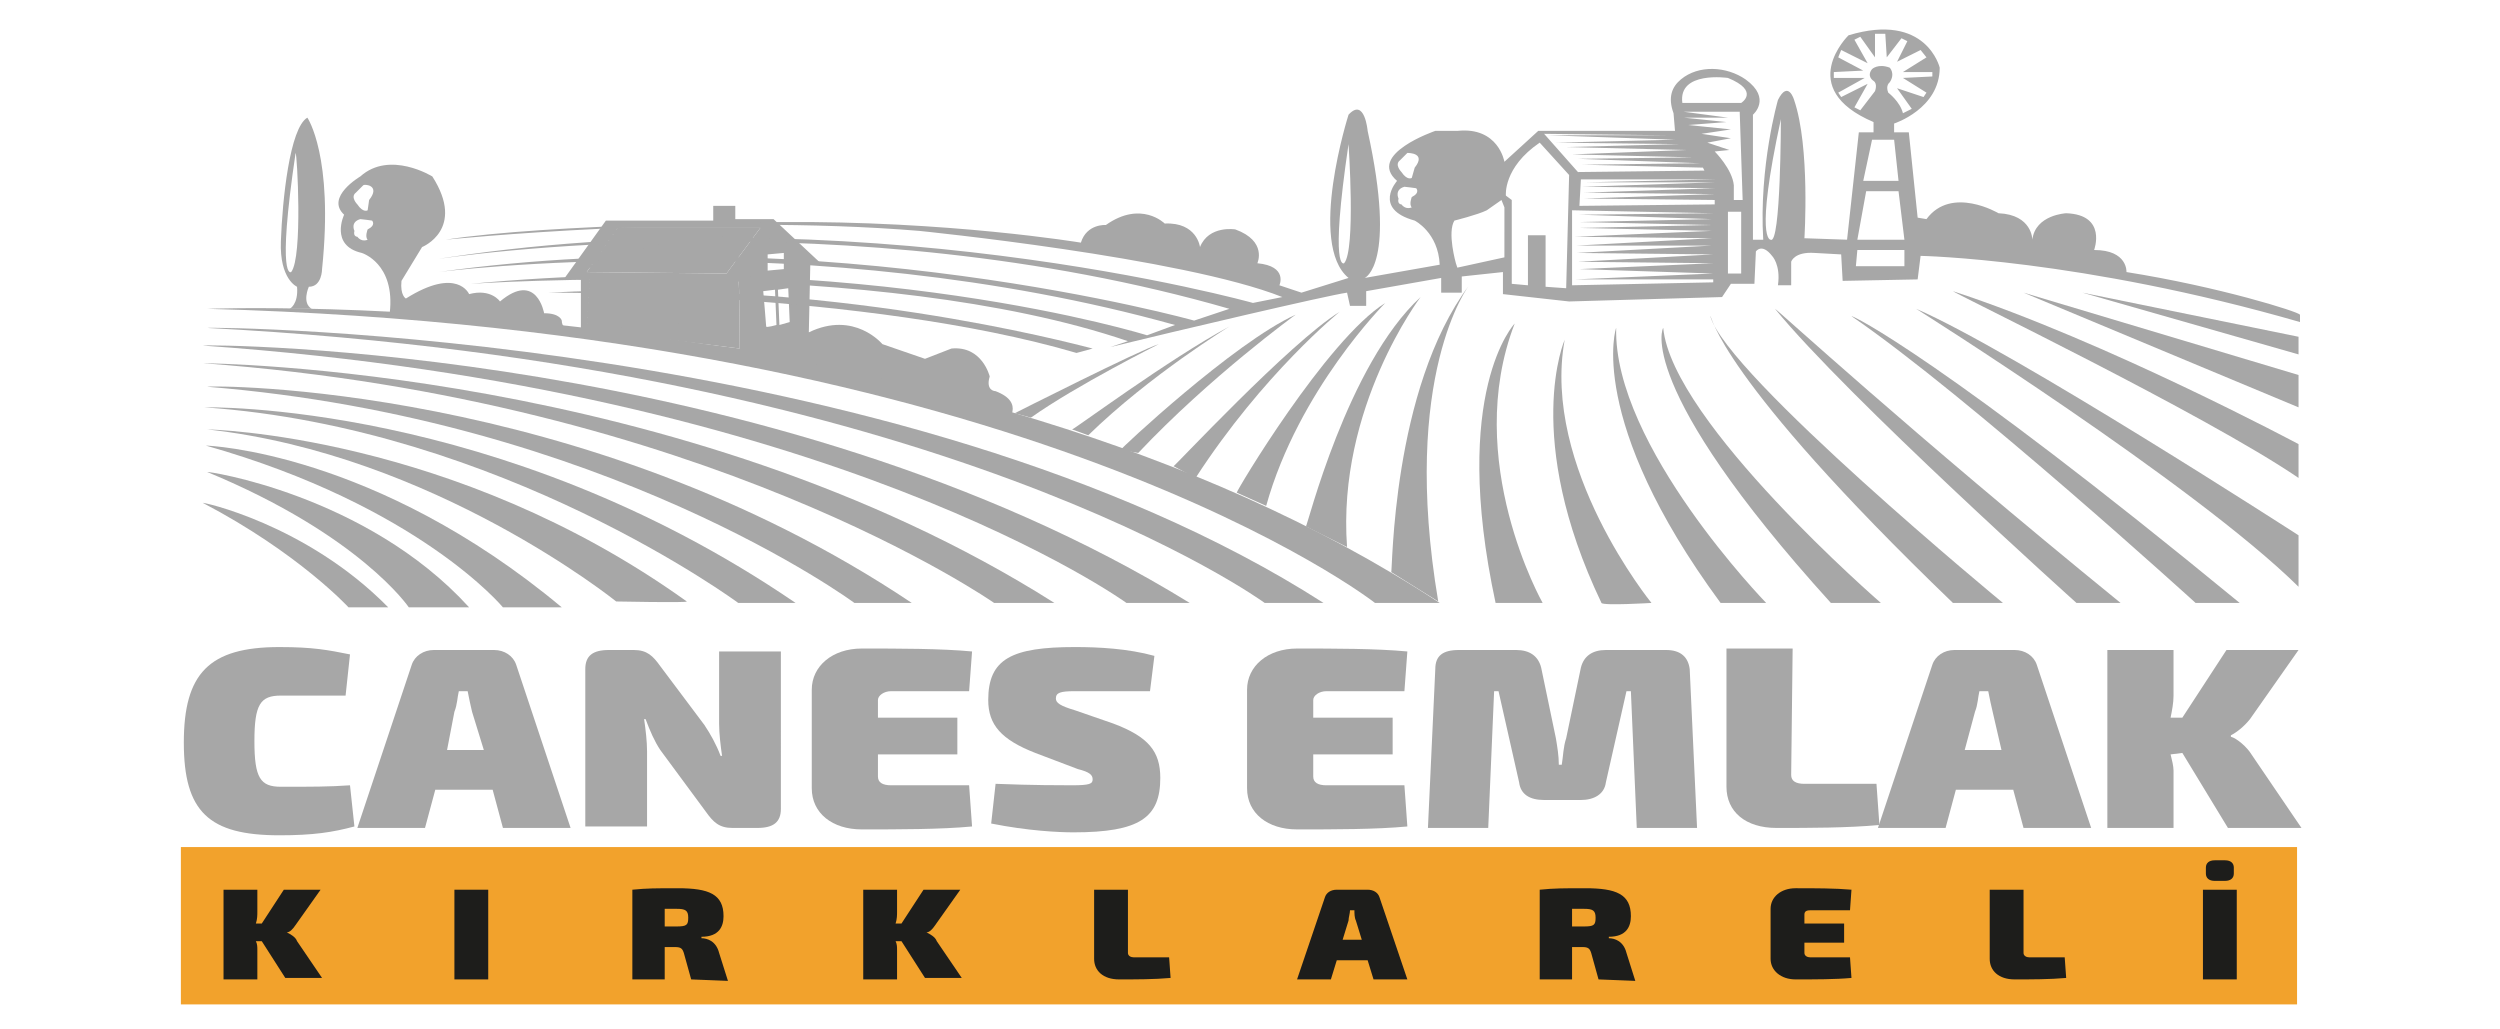
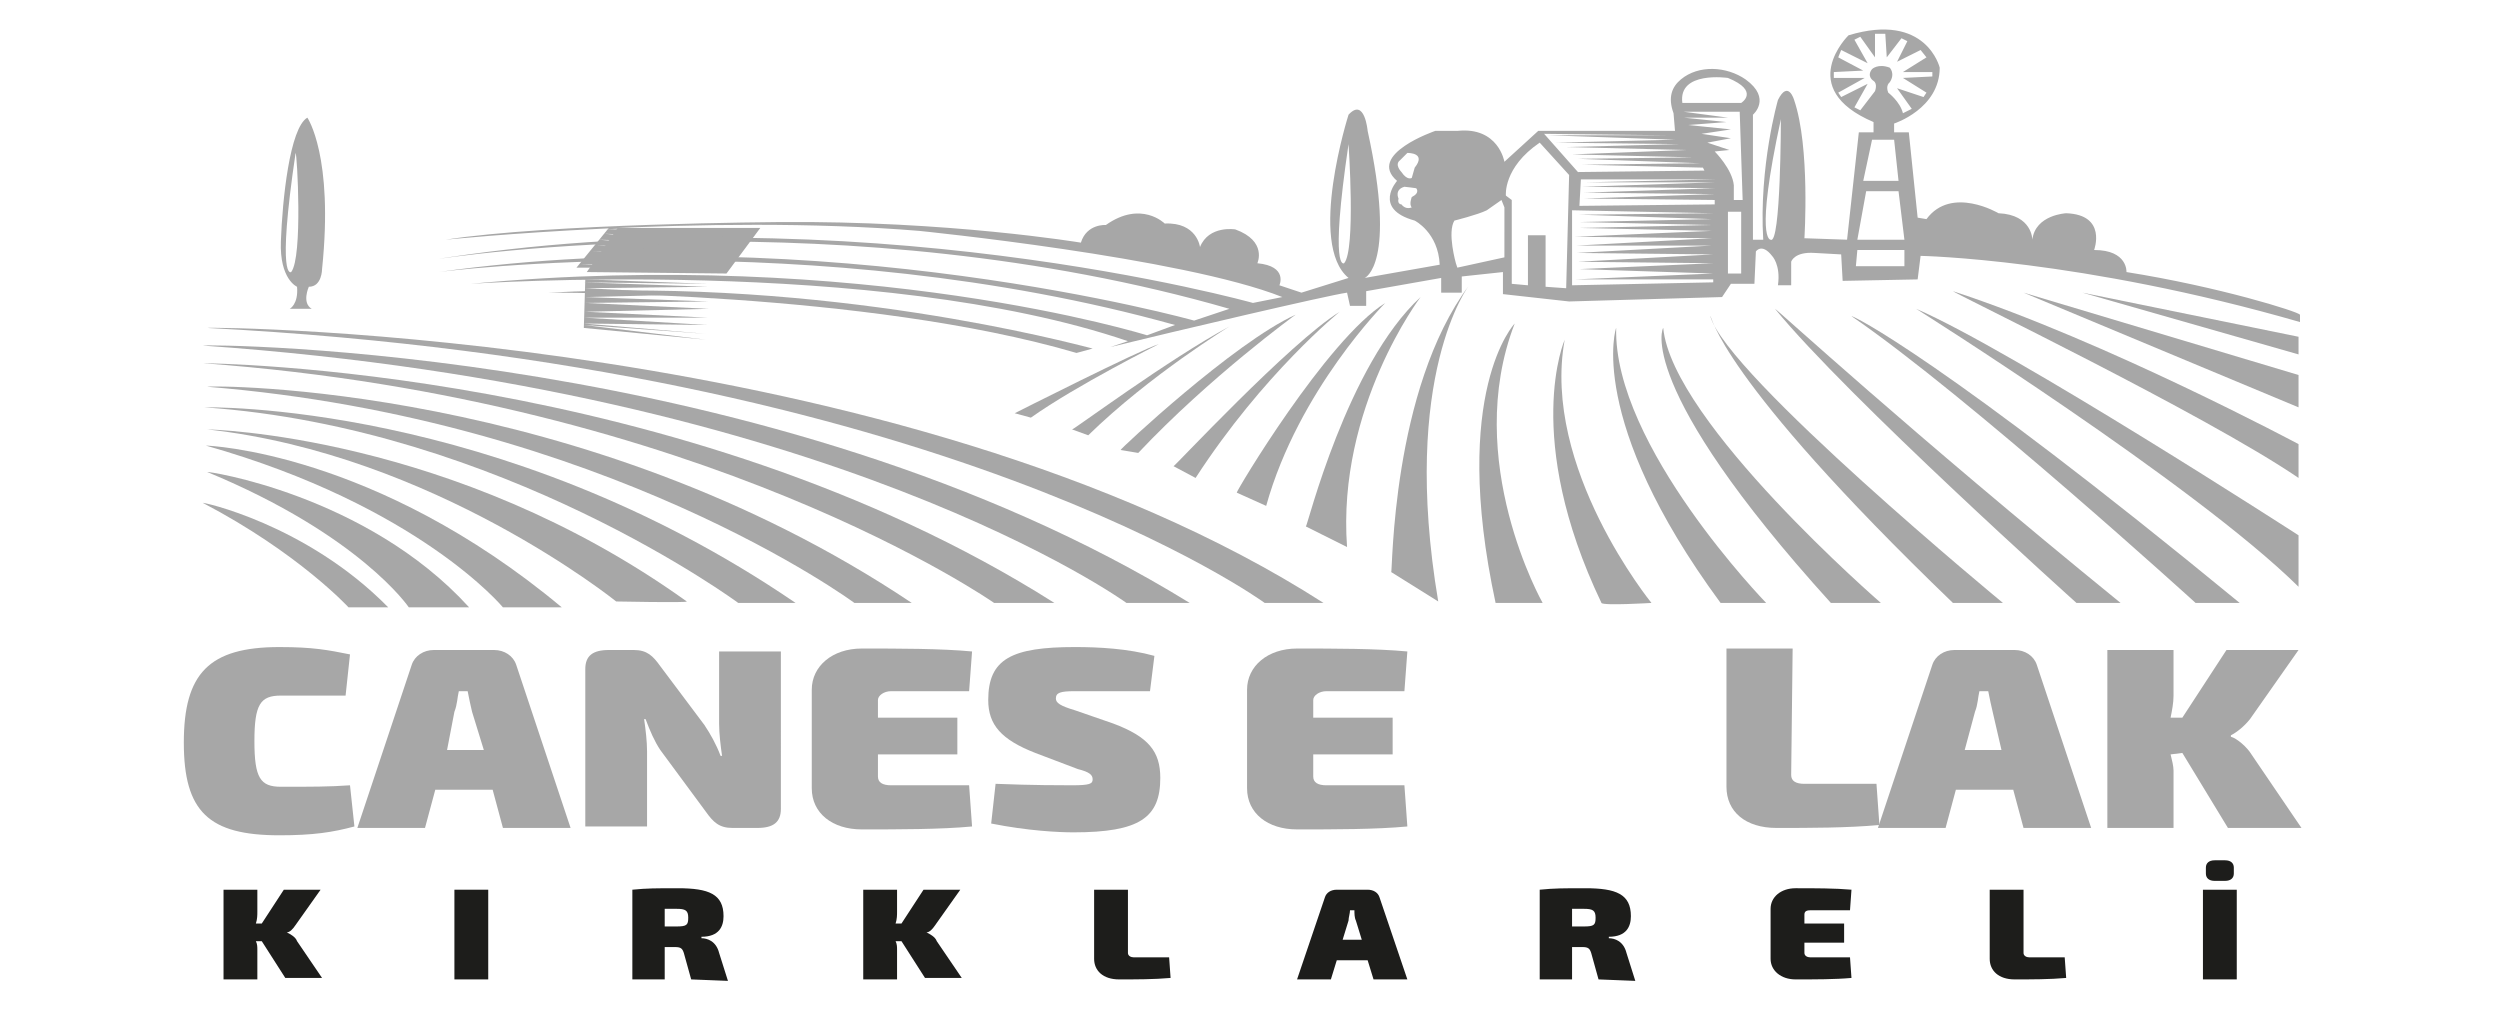
<svg xmlns="http://www.w3.org/2000/svg" version="1.1" id="katman_1" x="0px" y="0px" viewBox="0 0 170 70" style="enable-background:new 0 0 170 70;" xml:space="preserve">
  <style type="text/css">
	.st0{fill:#A7A7A7;}
	.st1{fill:#F2A22C;}
	.st2{fill:#1D1D1B;}
</style>
  <g>
    <g>
      <g>
        <path class="st0" d="M23.8,44.5l-0.3,2.8c-1.5,0-2.4,0-4.4,0c-1.4,0-1.8,0.6-1.8,3.1s0.4,3.1,1.8,3.1c2.1,0,3.3,0,4.7-0.1     l0.3,2.8c-1.5,0.4-2.8,0.6-5.1,0.6c-4.8,0-6.5-1.6-6.5-6.3S14.2,44,19,44C21.3,44,22.3,44.2,23.8,44.5z" />
        <path class="st0" d="M29.6,53.7l-0.7,2.6h-4.6L28,45.2c0.2-0.6,0.8-1,1.5-1h4.1c0.7,0,1.3,0.4,1.5,1l3.7,11.1h-4.6l-0.7-2.6     C33.5,53.7,29.6,53.7,29.6,53.7z M32.1,48.4C32,48,31.9,47.5,31.8,47h-0.6c-0.1,0.4-0.1,0.9-0.3,1.4L30.4,51h2.5L32.1,48.4z" />
        <path class="st0" d="M53.1,55c0,0.9-0.5,1.3-1.6,1.3h-1.7c-0.9,0-1.3-0.4-1.8-1.1L44.9,51c-0.4-0.6-0.7-1.3-1-2.1h-0.1     c0.1,0.7,0.2,1.5,0.2,2.2v5.1h-4.2V45.5c0-0.9,0.5-1.3,1.6-1.3h1.7c0.9,0,1.3,0.4,1.8,1.1l3,4c0.4,0.6,0.8,1.3,1.1,2.1h0.1     c-0.1-0.7-0.2-1.5-0.2-2.2v-4.9h4.2V55z" />
        <path class="st0" d="M66.1,56.2c-2.1,0.2-5,0.2-7.5,0.2c-2,0-3.4-1.1-3.4-2.8v-6.7c0-1.6,1.4-2.8,3.4-2.8c2.5,0,5.4,0,7.5,0.2     L65.9,47h-5.3c-0.5,0-0.9,0.3-0.9,0.6v1.2h5.4v2.5h-5.4v1.5c0,0.4,0.3,0.6,0.9,0.6h5.3L66.1,56.2z" />
        <path class="st0" d="M78.5,44.6L78.2,47c-1.3,0-3.3,0-5.1,0c-1,0-1.3,0.1-1.3,0.5c0,0.3,0.3,0.5,1.3,0.8l2.6,0.9     c2.4,0.9,3.2,1.9,3.2,3.7c0,2.7-1.4,3.7-5.9,3.7c-1,0-3.1-0.1-5.6-0.6l0.3-2.7c2.5,0.1,4.5,0.1,5.2,0.1c1.2,0,1.4-0.1,1.4-0.4     c0-0.3-0.2-0.5-1-0.7l-2.9-1.1c-2.3-0.9-3.2-1.9-3.2-3.6c0-2.8,1.6-3.6,5.9-3.6C74.7,44,76.7,44.1,78.5,44.6z" />
        <path class="st0" d="M95.7,56.2c-2.1,0.2-5,0.2-7.5,0.2c-2,0-3.4-1.1-3.4-2.8v-6.7c0-1.6,1.4-2.8,3.4-2.8c2.5,0,5.4,0,7.5,0.2     L95.5,47h-5.3c-0.5,0-0.9,0.3-0.9,0.6v1.2h5.4v2.5h-5.4v1.5c0,0.4,0.3,0.6,0.9,0.6h5.3L95.7,56.2z" />
-         <path class="st0" d="M113.3,44.2c1,0,1.5,0.5,1.6,1.3l0.5,10.8h-4.1l-0.4-9.3h-0.3l-1.4,6.2c-0.1,0.8-0.8,1.2-1.7,1.2H105     c-1,0-1.6-0.4-1.7-1.2l-1.4-6.2h-0.3l-0.4,9.3h-4.1l0.5-10.8c0-0.9,0.5-1.3,1.6-1.3h3.9c0.9,0,1.5,0.4,1.7,1.2l1,4.8     c0.1,0.6,0.2,1.2,0.2,1.8h0.2c0.1-0.6,0.1-1.2,0.3-1.8l1-4.8c0.2-0.8,0.8-1.2,1.7-1.2H113.3z" />
        <path class="st0" d="M121.8,52.7c0,0.4,0.3,0.6,0.9,0.6h4.9l0.2,2.8c-2.2,0.2-4.7,0.2-7,0.2c-2.1,0-3.4-1.1-3.4-2.8v-9.4h4.5     L121.8,52.7L121.8,52.7z" />
        <path class="st0" d="M133,53.7l-0.7,2.6h-4.6l3.7-11.1c0.2-0.6,0.8-1,1.5-1h4.1c0.7,0,1.3,0.4,1.5,1l3.7,11.1h-4.6l-0.7-2.6     C136.9,53.7,133,53.7,133,53.7z M135.5,48.4c-0.1-0.4-0.2-0.9-0.3-1.4h-0.6c-0.1,0.4-0.1,0.9-0.3,1.4l-0.7,2.6h2.5L135.5,48.4z" />
        <path class="st0" d="M147.6,51.3c0.1,0.4,0.2,0.8,0.2,1.1v3.9h-4.5V44.2h4.5v3.1c0,0.5-0.1,1-0.2,1.5h0.8l3-4.6h4.9l-3.3,4.7     c-0.4,0.5-0.9,0.9-1.3,1.1v0.1c0.4,0.1,1.1,0.7,1.4,1.2l3.4,5h-5l-3.1-5.1L147.6,51.3L147.6,51.3z" />
      </g>
-       <rect x="12.3" y="57.6" class="st1" width="143.9" height="10.7" />
      <g>
        <path class="st2" d="M17.4,64c0.1,0.2,0.1,0.4,0.1,0.6v2h-2.3v-6.1h2.3V62c0,0.2,0,0.5-0.1,0.8h0.4l1.5-2.3h2.5l-1.7,2.4     c-0.2,0.3-0.4,0.5-0.6,0.5l0,0c0.2,0.1,0.6,0.3,0.7,0.6l1.7,2.5h-2.5L17.8,64H17.4z" />
        <path class="st2" d="M30.9,66.6v-6.1h2.3v6.1H30.9z" />
        <path class="st2" d="M47,66.6l-0.5-1.8c-0.1-0.3-0.2-0.4-0.6-0.4h-0.7v2.2H43v-6.1c1-0.1,1.6-0.1,3.1-0.1c2.1,0,3.1,0.4,3.1,1.9     c0,0.7-0.3,1.4-1.5,1.4v0.1c0.4,0,1,0.2,1.2,1l0.6,1.9L47,66.6L47,66.6z M46,63c0.7,0,0.8-0.1,0.8-0.6s-0.2-0.6-0.8-0.6h-0.8V63     H46z" />
        <path class="st2" d="M60.9,64c0.1,0.2,0.1,0.4,0.1,0.6v2h-2.3v-6.1H61V62c0,0.2,0,0.5-0.1,0.8h0.4l1.5-2.3h2.5l-1.7,2.4     c-0.2,0.3-0.4,0.5-0.6,0.5l0,0c0.2,0.1,0.6,0.3,0.7,0.6l1.7,2.5h-2.5L61.3,64H60.9z" />
        <path class="st2" d="M76.7,64.8c0,0.2,0.2,0.3,0.4,0.3h2.4l0.1,1.4c-1.1,0.1-2.4,0.1-3.5,0.1s-1.7-0.6-1.7-1.4v-4.7h2.3     C76.7,60.5,76.7,64.8,76.7,64.8z" />
        <path class="st2" d="M90.9,65.3l-0.4,1.3h-2.3l1.9-5.6c0.1-0.3,0.4-0.5,0.8-0.5H93c0.4,0,0.7,0.2,0.8,0.5l1.9,5.6h-2.3L93,65.3     H90.9z M92.2,62.6c-0.1-0.2-0.1-0.5-0.1-0.7h-0.3c0,0.2-0.1,0.5-0.1,0.7l-0.4,1.3h1.3L92.2,62.6z" />
        <path class="st2" d="M108.7,66.6l-0.5-1.8c-0.1-0.3-0.2-0.4-0.6-0.4h-0.7v2.2h-2.2v-6.1c1-0.1,1.6-0.1,3.1-0.1     c2.1,0,3.1,0.4,3.1,1.9c0,0.7-0.3,1.4-1.5,1.4v0.1c0.4,0,1,0.2,1.2,1l0.6,1.9L108.7,66.6L108.7,66.6z M107.7,63     c0.7,0,0.8-0.1,0.8-0.6s-0.2-0.6-0.8-0.6h-0.8V63H107.7z" />
        <path class="st2" d="M125.9,66.5c-1.1,0.1-2.5,0.1-3.8,0.1c-1,0-1.7-0.6-1.7-1.4v-3.4c0-0.8,0.7-1.4,1.7-1.4c1.3,0,2.7,0,3.8,0.1     l-0.1,1.4h-2.7c-0.3,0-0.4,0.1-0.4,0.3v0.6h2.7v1.3h-2.7v0.7c0,0.2,0.2,0.3,0.4,0.3h2.7L125.9,66.5z" />
        <path class="st2" d="M137.6,64.8c0,0.2,0.2,0.3,0.4,0.3h2.4l0.1,1.4c-1.1,0.1-2.4,0.1-3.5,0.1s-1.7-0.6-1.7-1.4v-4.7h2.3V64.8z" />
        <path class="st2" d="M149.8,66.6v-6.1h2.3v6.1H149.8z M151.3,58.5c0.4,0,0.6,0.2,0.6,0.5v0.4c0,0.3-0.2,0.5-0.6,0.5h-0.7     c-0.4,0-0.6-0.2-0.6-0.5V59c0-0.3,0.2-0.5,0.6-0.5H151.3z" />
      </g>
    </g>
    <g>
-       <path class="st0" d="M67.7,26.6c0,0-0.7,0-0.4-1c0,0-0.5-2.1-2.6-1.9l-1.8,0.7l-2.9-1c0,0-1.9-2.3-5-0.8l0.1-4.6l0.6-0.2l-3.1-2.9    H50V14h-1.5v1l-7.3,0l-2.8,3.9l1.1,0.1v3.3c0,0-1.3,0.4-1.3-0.5c0,0-0.1-0.5-1.2-0.5c0,0-0.5-2.9-3-0.8c0,0-0.6-0.9-2.1-0.5    c0,0-0.8-1.9-4.3,0.3c0,0-0.4-0.2-0.3-1.2l1.4-2.3c0,0,3-1.2,0.7-4.8c0,0-2.9-1.8-4.9,0c0,0-2.4,1.4-1.1,2.6c0,0-1,2.1,1.2,2.6    c0,0,2.3,0.7,1.9,4.1l12.3,1.3l11.9,1.9l17.8,4.3C68.4,28.7,69.8,27.4,67.7,26.6z M25,15.6c0,0-0.2,0.5,0,0.7c0,0-0.4,0.2-0.7-0.2    c0,0-0.3,0-0.2-0.4c0,0-0.3-0.6,0.4-0.8c0.1,0,0.8,0.1,0.8,0.1S25.6,15.3,25,15.6z M25.1,13.6L25,14.3c0,0-0.3,0.2-0.7-0.4    c0,0-0.5-0.5-0.1-0.8l0.5-0.5C24.8,12.5,25.9,12.6,25.1,13.6z M52.2,17.3l1.1-0.1v1.1l-1.1,0.1V17.3z M39.9,22.4l0.2-3.5L50.2,19    c0.1,0,0.1,4.7,0.1,4.7L39.9,22.4z M49.4,18.6l-9.5-0.1l2.1-3h9.7L49.4,18.6z M52.1,22.2c0-0.1-0.2-2.4-0.2-2.4l0.8-0.1l0.1,2.4    C52.8,22.1,52.1,22.3,52.1,22.2z M53,22.1l-0.1-2.4l0.7-0.1l0.1,2.3L53,22.1z" />
      <path class="st0" d="M144.6,18.5c0,0,0.1-1.5-2.2-1.5c0,0,0.9-2.4-1.9-2.5c0,0-2.1,0.1-2.3,1.8c0,0,0-1.7-2.3-1.8    c0,0-3.2-1.9-4.9,0.4l-0.6-0.1L129.8,9h-1V8.4c0,0,3.1-1,3.1-3.8c0,0-0.9-3.8-6.2-2.2c0,0-3.7,3.6,1.7,5.9V9h-1l-0.8,7.3l-2.9-0.1    c0,0,0.4-6.2-0.7-9.4c0,0-0.4-1.4-1.1,0c0,0-1.3,4.5-1,9.5h-0.7V7.8c0,0,1.3-1.1-0.5-2.4c-1.3-0.9-3.2-1-4.4,0    c-0.6,0.5-0.9,1.2-0.5,2.3l0.1,1.2h-9.3l-2.3,2.1c0,0-0.4-2.4-3.2-2.1h-1.5c0,0-4.7,1.6-2.6,3.4c0,0-1.7,1.9,1.2,2.7    c0,0,1.6,0.8,1.7,3l-5.1,0.9c0,0,2.2-0.9,0.2-10c0,0-0.2-2.3-1.3-1.1c0,0-2.8,8.8,0,11.1l-3.2,1L87,19.4c0,0,0.6-1.3-1.5-1.5    c0,0,0.7-1.5-1.5-2.3c0,0-1.8-0.3-2.4,1.2c0,0-0.2-1.7-2.4-1.6c0,0-1.6-1.6-4,0.1c0,0-1.3-0.1-1.7,1.2c0,0-9-1.5-20.5-1.4    c0,0-15.7,0.1-22.7,1.2c0,0,17.7-1.8,32.2-0.6c0,0,17.9,1.8,24.7,4.5l-2,0.4c0,0-27.1-7.6-56-2.9c1.7-0.3,28.4-4.2,54.4,3.3    l-2.4,0.8c0,0-25-7-51.4-3.3c0,0,25.4-3.3,50.1,3.6L78,22.8c0,0-19.2-6-46-3.5c0,0,27.7-1.9,44.7,3.9l-1.2,0.4    c4.5-1.1,14.7-3.5,16.1-3.7l0.2,0.9h1.1v-1l5.1-0.9v1h1.4v-1.1l2.8-0.3V20l4.5,0.5l10.4-0.3l0.6-0.9h1.6l0.1-2.2    c0,0,0.4-0.6,1.1,0.3c0,0,0.6,0.6,0.4,2h0.9v-1.6c0,0,0.2-0.7,1.6-0.6l1.8,0.1l0.1,1.8l5.1-0.1l0.2-1.6c0,0,10.9,0.2,25.8,4.5    v-0.5C156.3,21.2,150.9,19.5,144.6,18.5z M96,13.4c0,0-0.2,0.5,0,0.7c0,0-0.4,0.2-0.7-0.2c0,0-0.3,0-0.2-0.4c0,0-0.3-0.6,0.4-0.8    c0.1,0,0.8,0.1,0.8,0.1S96.6,13.1,96,13.4z M96.2,11.4L96,12.1c0,0-0.3,0.2-0.7-0.4c0,0-0.5-0.5-0.1-0.8l0.5-0.5    C95.8,10.4,97,10.4,96.2,11.4z M91.4,17.9c0,0-1,0.7,0.3-8.1C91.7,9.8,92.2,17,91.4,17.9z M113.6,9.2c-0.1,0-8.3,0-8.3,0l8.6,0.3    l-8.1,0.2l8.4,0.1l-7.7,0.2l8.2,0.2l-7.8,0.3l8.2,0.2l-7.8,0.1l8.3,0.3l-8,0.1l8.2,0.2l0.1,0.2l-8.6,0.1L105,9.1L113.6,9.2z     M102.3,17.5l-3.2,0.7L99,17.9c0,0-0.6-2.1-0.1-2.9c0,0,1.6-0.4,2.2-0.7l1-0.7l0.2,0.5C102.3,14.1,102.3,17.5,102.3,17.5z     M106.5,19.6l-1.4-0.1V16h-1.2v3.4l-1.1-0.1v-5.7l-0.4-0.3c0,0-0.2-1.9,2.3-3.6l2,2.2L106.5,19.6z M116.4,14.9l-9,0.2l9,0.2    l-9,0.2l9,0.2l-9.3,0.4l9.3,0.1l-9.2,0.5h9.2l-9.2,0.5l9.3,0.1l-9.2,0.5l9.2,0.1l-9.1,0.4l9.1,0.3l-9.4,0.4h9.4v0.2l-9.6,0.2v-5.1    l9.6,0.2l-9.1,0.1L116.4,14.9z M116.6,12.4l-9,0.3l9,0.1l-8.9,0.3l8.9,0.1l-8.9,0.3l8.9,0.1v0.3l-9.2,0.1l0.1-1.8h9.2l-8.9,0.2    L116.6,12.4z M118.4,18.6h-0.9v-4.2c0.1,0,0.9,0,0.9,0V18.6z M117.9,13.7v-1.1c-0.1-1.1-1.3-2.3-1.3-2.3l1-0.1l-1.5-0.5l1.6-0.3    l-2-0.3l2-0.3l-2.9-0.3l2.6-0.2L114.5,8h3l-3-0.4h3.8l0.2,6h-0.6V13.7z M118.4,7h-4c-0.3-2.2,3.1-1.7,3.1-1.7    C119.7,6.2,118.4,7,118.4,7z M120.4,16.3c0,0-1.1,0.1,0.7-8.2C121.1,8.1,121.1,16.7,120.4,16.3z M126.5,7.5l-0.4-0.2l0.9-1.6    l-1.8,0.9L125,6.3l1.8-1h-2.1V4.9l2-0.1L125,3.9l0.2-0.5l1.8,0.9l-0.9-1.6l0.4-0.2l1,1.4V2.3h0.7l0.1,1.6l1-1.3l0.4,0.2L129,4.2    l1.6-0.8l0.4,0.5l-1.6,1h2v0.3l-2,0.1l1.6,1l-0.2,0.3L129,6l1,1.4l-0.6,0.3c-0.2-0.8-1-1.4-1-1.4c-0.2-0.5,0.1-0.7,0.1-0.7    c0.4-0.6,0-1,0-1c-0.8-0.3-1.2,0.1-1.2,0.1c-0.4,0.5,0.1,0.8,0.1,0.8c0.3,0.2,0.1,0.7,0.1,0.7L126.5,7.5z M127.3,9.5    c0.1,0,1.5,0,1.5,0l0.3,2.8h-2.4L127.3,9.5z M129.5,18.1h-3.3l0.1-1.1c0.1,0,3.2,0,3.2,0V18.1z M126.3,16.3l0.6-3.3h2.2l0.4,3.3    H126.3z" />
      <path class="st0" d="M13.8,34.2c-0.2-0.1,7,1.4,12.6,7.1h-2.7C23.7,41.3,20.3,37.6,13.8,34.2z" />
      <path class="st0" d="M14.1,32.1c-0.2-0.1,10.8,1.5,17.8,9.2h-4.1C27.8,41.3,24.5,36.4,14.1,32.1z" />
      <path class="st0" d="M38.2,41.3h-4c0,0-5.7-6.9-20.2-11C14.1,30.3,25.5,30.7,38.2,41.3z" />
      <path class="st0" d="M46.7,40.9c0.1,0.1-4.8,0-4.8,0s-12.4-10-27.8-11.7C14.1,29.2,30.8,29.5,46.7,40.9z" />
      <path class="st0" d="M54.1,41h-3.9c0,0-16.1-11.9-36.3-13.3C13.8,27.7,33.9,27.2,54.1,41z" />
      <path class="st0" d="M62,41h-3.9c0,0-16.9-12.5-44-14.7C14.1,26.2,39.6,26,62,41z" />
      <path class="st0" d="M71.7,41h-4.1c0,0-19.7-13.8-53.8-16.3C13.8,24.7,46.3,24.9,71.7,41z" />
      <path class="st0" d="M80.9,41h-4.3c0,0-20-14.5-62.8-17.5C13.8,23.4,52.5,23.5,80.9,41z" />
      <path class="st0" d="M90,41h-4c0,0-22-16.1-71.9-18.7C14.1,22.2,61.3,22.6,90,41z" />
-       <path class="st0" d="M97.9,41h-4.4c0,0-23.6-18.5-79.4-20C14.1,21,64.4,19,97.9,41z" />
      <polygon class="st0" points="156.3,22.9 156.3,24.1 141.6,19.9   " />
      <polygon class="st0" points="156.3,27.7 156.3,25.5 137.6,19.9   " />
      <path class="st0" d="M156.3,32.5v-2.3c0,0-13.1-7-23.5-10.4C132.8,19.9,150,28.2,156.3,32.5z" />
      <path class="st0" d="M156.3,39.9v-3.5c0,0-19.5-12.6-26-15.4C130.3,21,149.2,32.9,156.3,39.9z" />
      <path class="st0" d="M152.3,41h-3c0,0-15.5-14.1-23.4-19.5C125.9,21.4,132.1,24.4,152.3,41z" />
      <path class="st0" d="M144.2,41h-3c0,0-15.6-14-20.5-20C120.8,21,129.7,29.2,144.2,41z" />
      <path class="st0" d="M132.8,41h3.4c0,0-18.8-15.5-19.9-19.5C116.4,21.4,116.7,25.5,132.8,41z" />
      <path class="st0" d="M124.5,41h3.4c0,0-14.2-12.3-14.8-18.7C113.1,22.2,111,26.1,124.5,41z" />
      <path class="st0" d="M117,41h3.1c0,0-10.4-10.7-10.2-18.7C109.9,22.2,107.8,28.5,117,41z" />
      <path class="st0" d="M108.9,41c0.1,0.2,3.4,0,3.4,0s-7.5-9.2-5.9-17.9C106.4,23.1,103.5,29.7,108.9,41z" />
      <path class="st0" d="M101.7,41h3.2c0,0-5.5-9.7-1.9-19C103,22,98.6,26.6,101.7,41z" />
      <path class="st0" d="M99.9,19.4c0,0-4.7,6.1-2.1,21.5l-3.2-2C94.7,39,94.6,26.5,99.9,19.4z" />
      <path class="st0" d="M96.6,20.2c0,0-5.7,7.5-5,17l-2.8-1.4C88.9,35.8,91.6,24.8,96.6,20.2z" />
      <path class="st0" d="M94.2,20.6c0,0-5.9,5.9-8.1,13.8l-2-0.9C84,33.5,90.2,23.1,94.2,20.6z" />
      <path class="st0" d="M91.1,21.2c0,0-5.2,4.2-9.8,11.3l-1.5-0.8C79.8,31.8,87.7,23.3,91.1,21.2z" />
      <path class="st0" d="M88.1,21.4c0,0-5.8,4.2-10.7,9.4l-1.2-0.2C76.1,30.6,83.9,23.3,88.1,21.4z" />
      <path class="st0" d="M83.6,22.2c0,0-5.4,3.3-9.6,7.4l-1.1-0.4C72.9,29.3,79.5,24.4,83.6,22.2z" />
      <path class="st0" d="M78.8,23.4c0,0-5.6,2.8-8.7,5L69,28.1C69,28.1,77.5,23.8,78.8,23.4z" />
      <path class="st0" d="M37.3,19.9c0,0,21.6-0.1,35.9,4.1c0,0,0.4-0.1,1.1-0.3C72.7,23.3,56.3,18.9,37.3,19.9z" />
      <polygon class="st0" points="49.4,18.6 39.9,18.5 42,15.5 51.7,15.5   " />
-       <path class="st0" d="M39.9,22.4l0.2-3.5L50.2,19c0.1,0,0.1,4.7,0.1,4.7L39.9,22.4z" />
      <path class="st0" d="M41.4,15.5l8,0.3l-8.2-0.2c0,0,8.5,0.5,8.4,0.5c-0.1,0-8.5-0.2-8.5-0.2l7.3,0.6c0,0-7.8-0.2-7.7-0.2    s7.8,0.6,7.8,0.6l-7.9-0.2l7.4,0.5l-7.7-0.1l7.7,0.3l-8.4,0.3l7.7,0.2L39.5,18l7.5,0.2h-7.8L41.4,15.5z" />
      <path class="st0" d="M39.8,19c0,0,8.4,0.3,8.3,0.3s-8.4-0.1-8.4-0.1l8.4,0.3l-8.3,0.1L48,20l-8.2,0.2l8.4,0.3l-8.4,0.1l8.4,0.4    l-8.4,0.2l8.3,0.4h-8.4l8.4,0.5L39.7,22l8.3,0.7l-8.3-0.6l8.3,1l-8.3-0.8L39.8,19z" />
      <path class="st0" d="M20.9,8c-1.2,0.7-1.7,5.6-1.8,8.4c-0.1,2.6,1.1,3.1,1.1,3.1c0.1,1.2-0.5,1.5-0.5,1.5h1.5    c-0.7-0.4-0.2-1.5-0.2-1.5c0.9,0,0.9-1.2,0.9-1.2C22.7,10.6,20.9,8,20.9,8z M19.8,18.5c0,0-1,0.7,0.3-8.1    C20.2,10.4,20.6,17.5,19.8,18.5z" />
    </g>
  </g>
</svg>